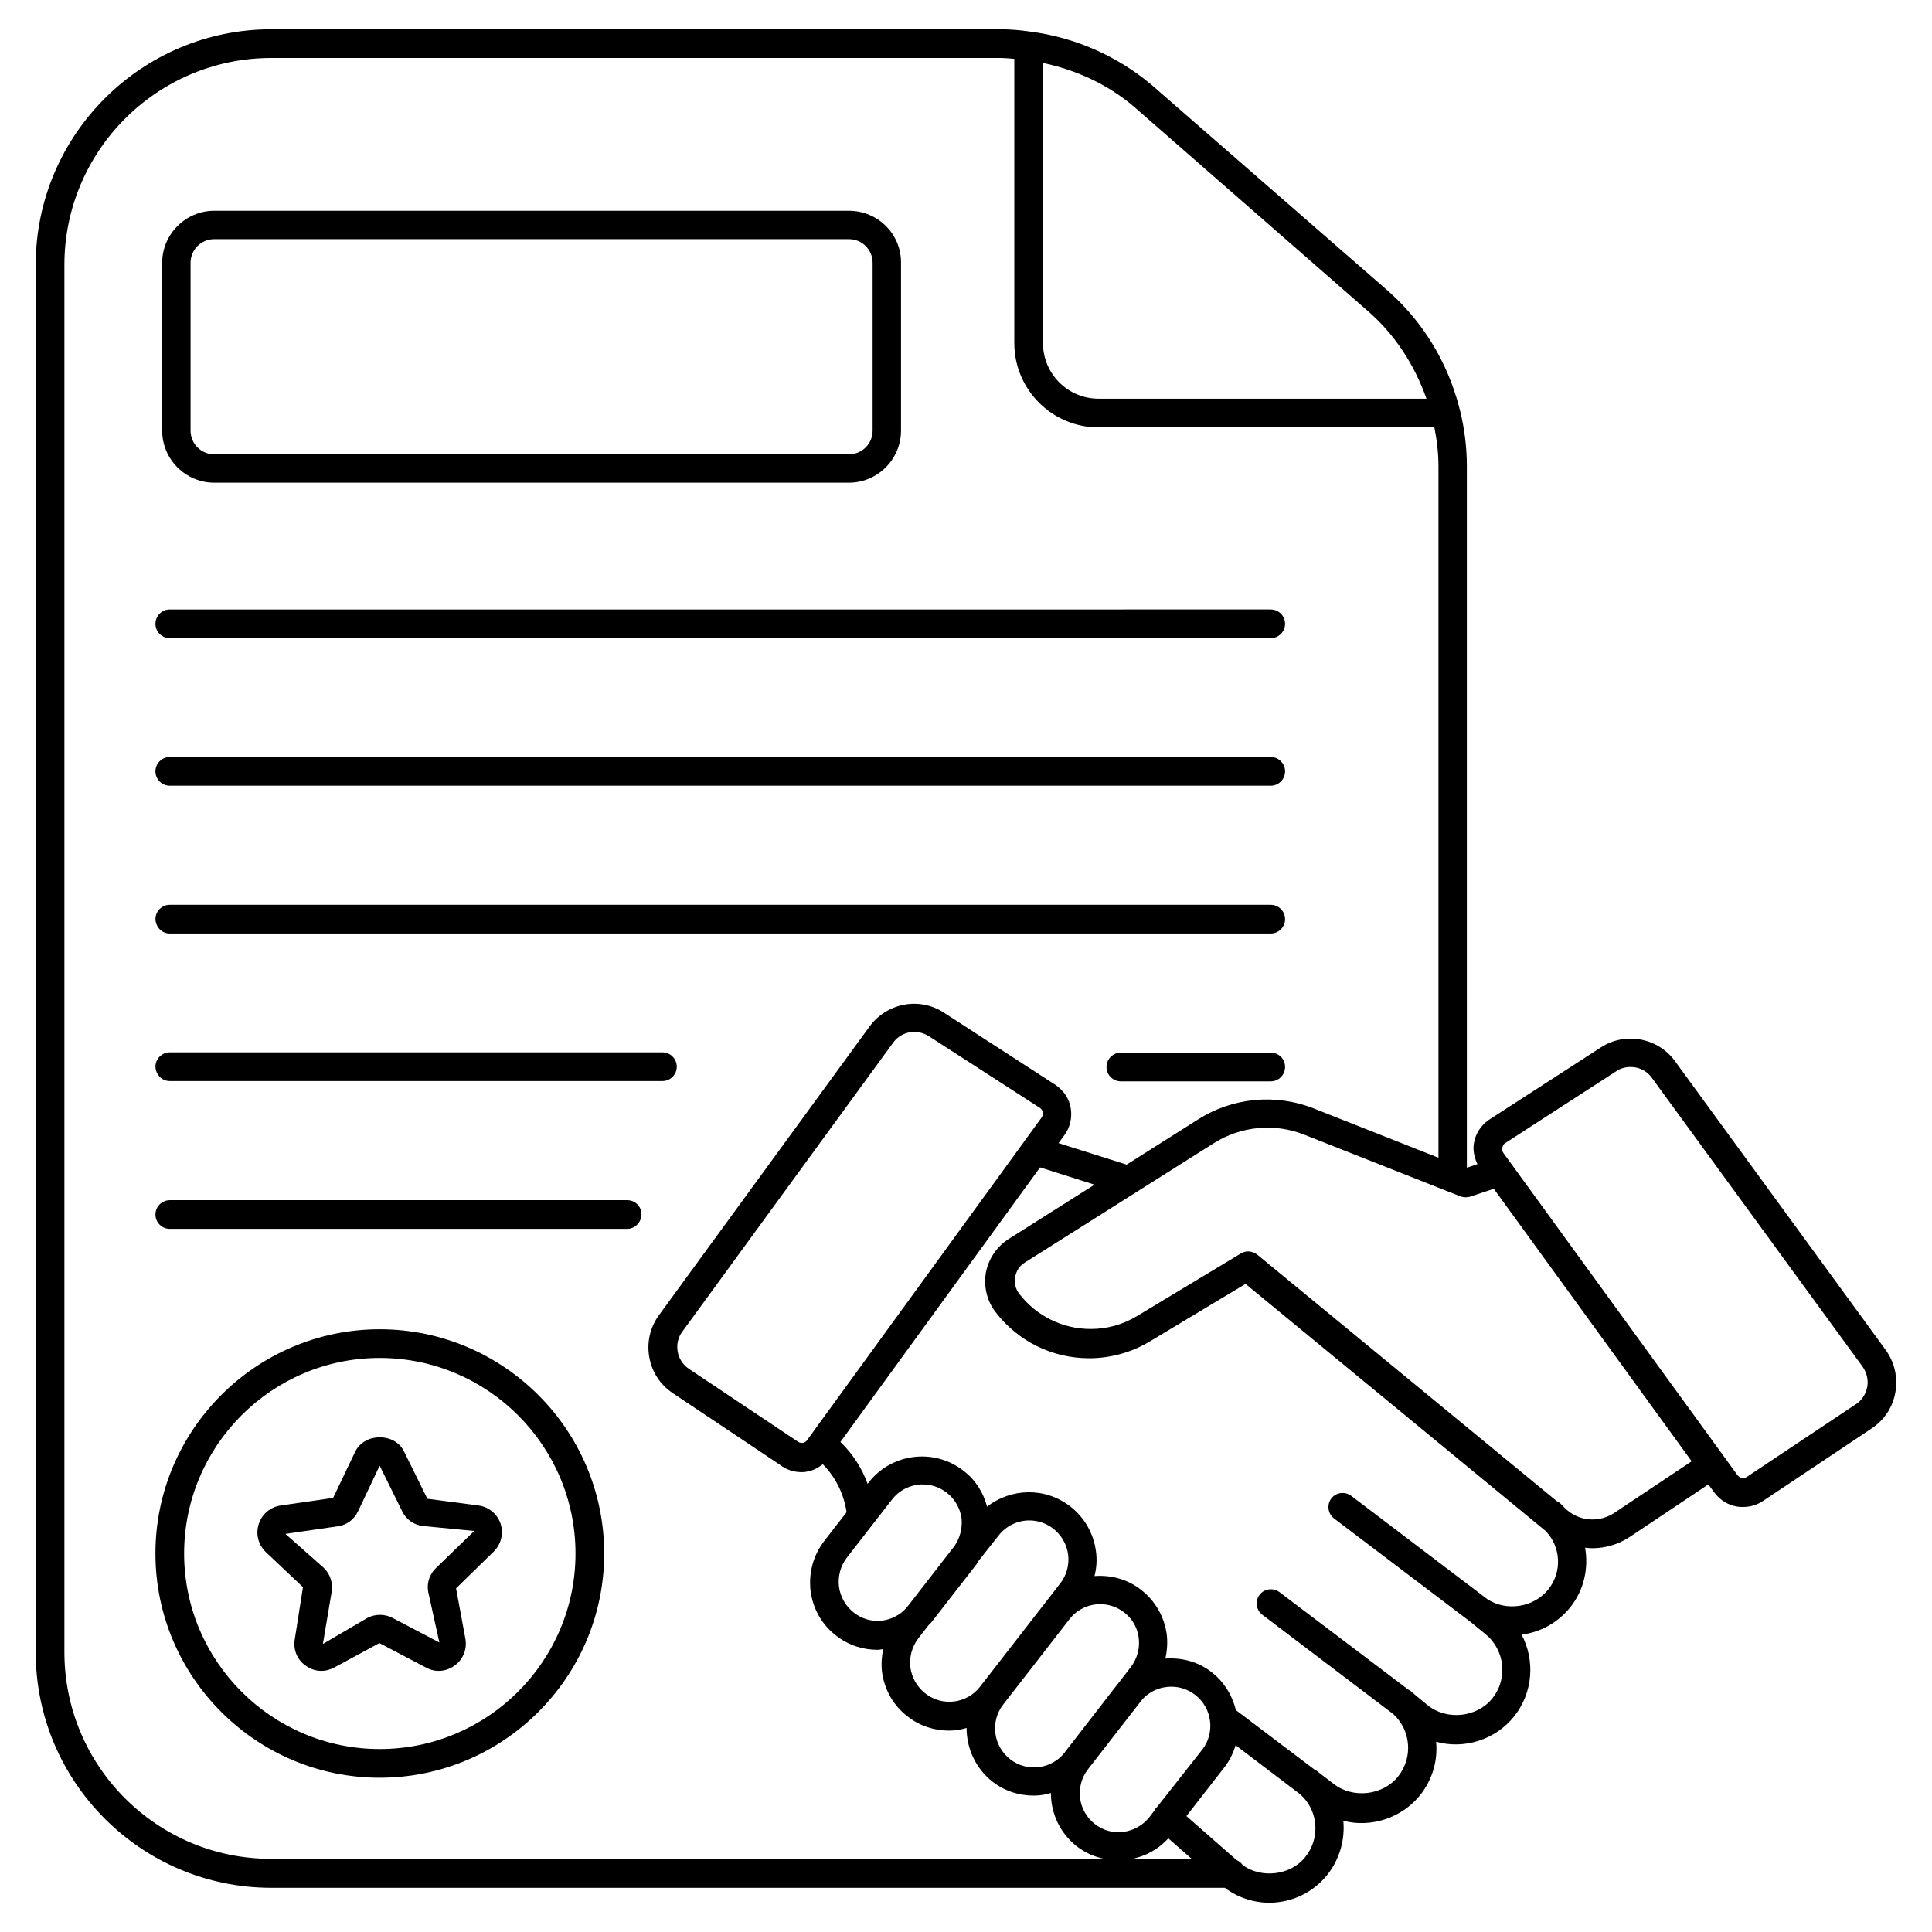
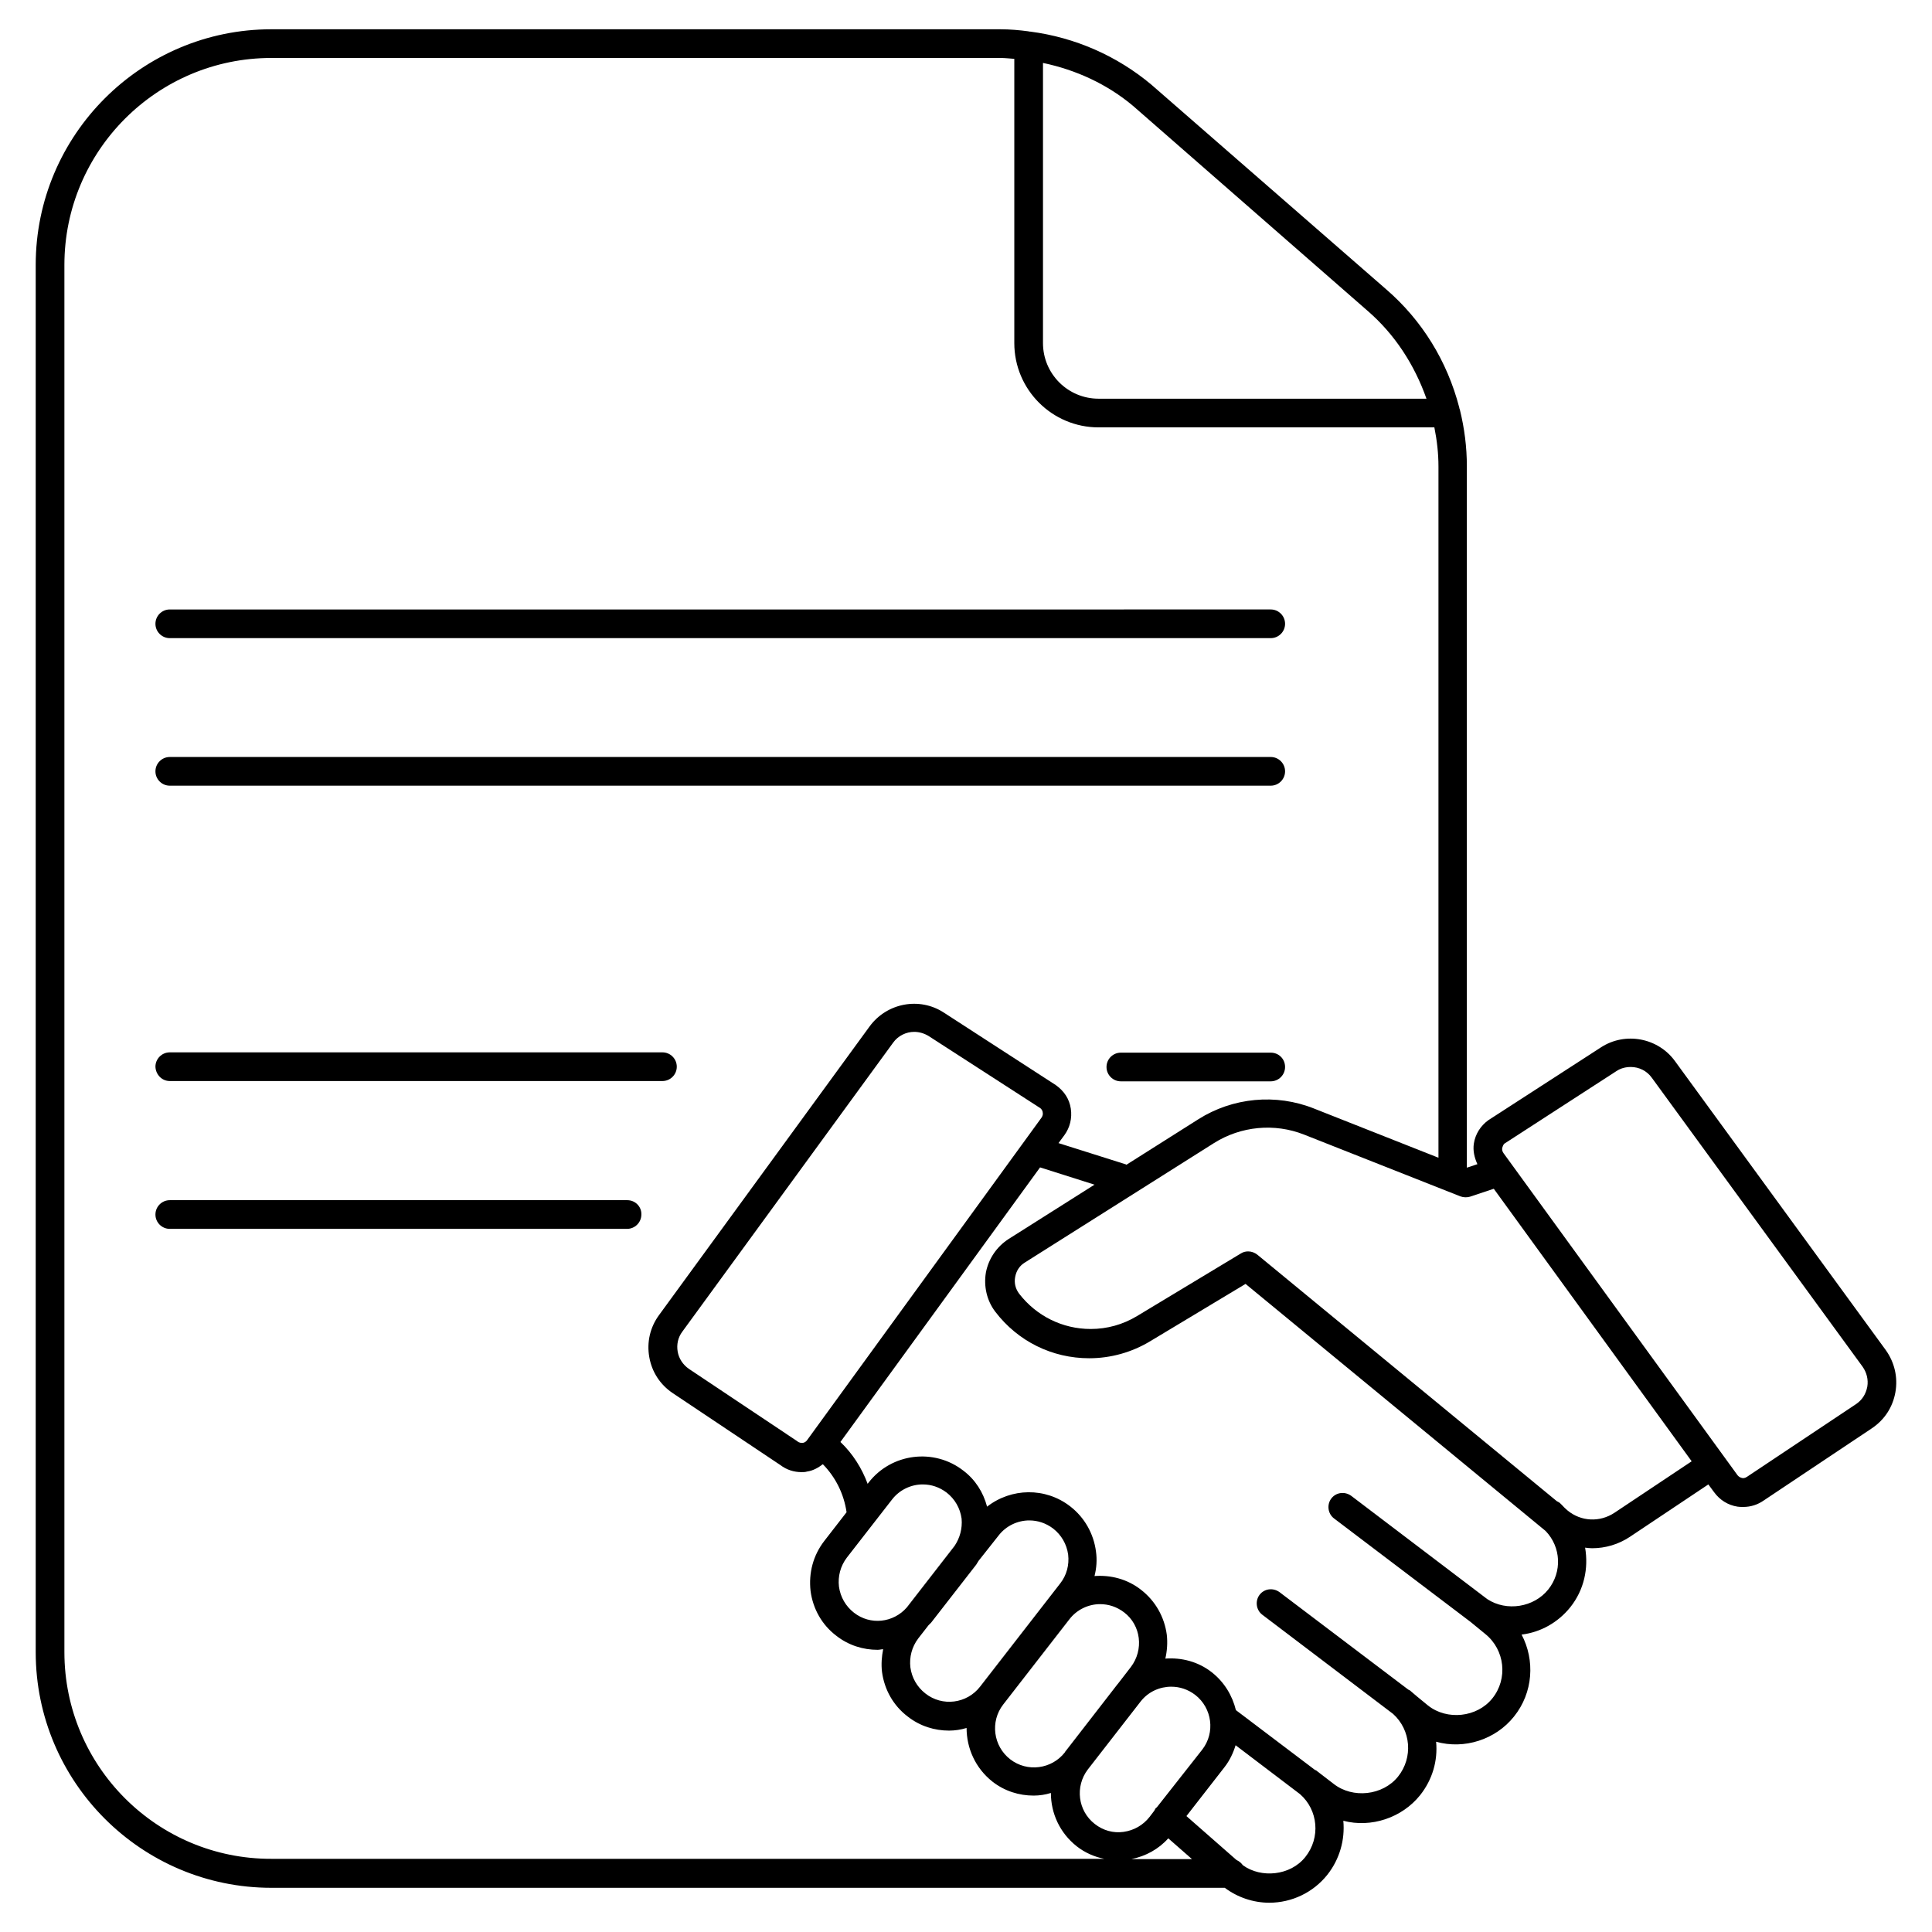
<svg xmlns="http://www.w3.org/2000/svg" id="Layer_1" style="enable-background:new 0 0 66 66;" viewBox="0 0 66 66" xml:space="preserve">
  <g>
    <path d="M64.42,46.12l-7.2-9.87c-0.58-0.8-1.7-1.01-2.53-0.47l-3.85,2.49c-0.26,0.19-0.44,0.47-0.49,0.79 c-0.04,0.25,0.02,0.49,0.12,0.71l-0.36,0.12V15.93c0-0.65-0.08-1.29-0.24-1.94c-0.01-0.02-0.02-0.05-0.02-0.07c0,0,0,0,0,0 c-0.41-1.58-1.27-2.98-2.5-4.04l-8.02-6.99c-1.17-0.98-2.6-1.61-4.13-1.81c-0.02,0-0.05,0-0.07-0.01c0,0,0,0,0,0c0,0,0,0,0,0 C34.83,1.03,34.51,1,34.16,1H9.27C4.83,1,1.22,4.61,1.22,9.05v47.39c0,4.44,3.61,8.05,8.05,8.05h32.57 c0.44,0.33,0.98,0.51,1.52,0.51c0.77,0,1.5-0.35,1.98-0.95c0.43-0.54,0.61-1.21,0.55-1.85c0.95,0.25,2-0.1,2.62-0.87 c0.43-0.54,0.61-1.19,0.55-1.83c0.96,0.27,2.03-0.07,2.66-0.86c0.66-0.82,0.72-1.93,0.26-2.8c0.65-0.08,1.24-0.41,1.66-0.93 c0.48-0.6,0.63-1.34,0.51-2.04c0.08,0.01,0.16,0.02,0.24,0.02c0.45,0,0.9-0.13,1.29-0.39l2.68-1.79l0.2,0.27 c0.19,0.26,0.47,0.44,0.8,0.49c0.06,0.01,0.13,0.01,0.19,0.01c0.26,0,0.5-0.08,0.7-0.22l3.7-2.47c0.43-0.29,0.71-0.72,0.8-1.23 C64.84,47.05,64.72,46.54,64.42,46.12z M46.71,10.61c0.94,0.81,1.61,1.85,2.02,3.01h-11.2c-1.05,0-1.9-0.85-1.9-1.9V2.15 c1.14,0.24,2.2,0.73,3.08,1.47L46.71,10.61z M2.2,56.44V9.05c0-3.9,3.17-7.07,7.07-7.07h24.89c0.18,0,0.33,0.02,0.49,0.03v9.71 c0,1.59,1.29,2.88,2.88,2.88H49c0.09,0.45,0.14,0.89,0.14,1.34v23.61l-4.25-1.68c-1.3-0.52-2.78-0.38-3.96,0.37l-2.45,1.55 c-0.01-0.01-0.03-0.02-0.04-0.02l-2.28-0.72l0.2-0.27c0.19-0.26,0.27-0.58,0.22-0.91s-0.23-0.6-0.51-0.8l-3.83-2.48 c-0.83-0.54-1.94-0.33-2.53,0.47l-7.2,9.87c-0.3,0.41-0.42,0.92-0.33,1.43c0.09,0.51,0.37,0.94,0.8,1.23l3.68,2.46 c0.21,0.16,0.46,0.24,0.72,0.24c0.06,0,0.13,0,0.19-0.02c0.21-0.03,0.38-0.13,0.54-0.25c0.44,0.45,0.72,1.02,0.81,1.64l-0.76,0.98 c-0.38,0.49-0.54,1.09-0.47,1.71c0.08,0.61,0.39,1.16,0.88,1.53c0.42,0.33,0.92,0.48,1.41,0.48c0.07,0,0.13-0.02,0.19-0.02 c-0.05,0.25-0.07,0.51-0.04,0.77c0.08,0.61,0.39,1.16,0.88,1.53c0.42,0.33,0.92,0.48,1.41,0.48c0.2,0,0.4-0.03,0.6-0.09 c0,0.69,0.3,1.37,0.88,1.83c0.42,0.33,0.92,0.48,1.41,0.48c0.2,0,0.4-0.03,0.59-0.09c0,0.69,0.3,1.36,0.88,1.82 c0.28,0.22,0.6,0.36,0.94,0.43H9.27C5.37,63.51,2.2,60.34,2.2,56.44z M27.57,49.2c-0.05,0.07-0.12,0.09-0.15,0.09 c-0.04,0-0.11,0.01-0.19-0.06l-3.7-2.47c-0.2-0.14-0.34-0.35-0.38-0.59c-0.04-0.24,0.01-0.48,0.16-0.68l7.2-9.87 c0.17-0.24,0.45-0.37,0.72-0.37c0.17,0,0.34,0.05,0.49,0.14l3.81,2.46c0.07,0.05,0.09,0.12,0.09,0.15 c0.01,0.04,0.01,0.11-0.04,0.18L27.57,49.2z M34.11,52.46c0.26-0.34,0.66-0.52,1.05-0.52c0.29,0,0.57,0.09,0.82,0.28 c0.28,0.22,0.46,0.53,0.51,0.89c0.04,0.35-0.05,0.7-0.27,0.98l-2.74,3.53c-0.45,0.58-1.29,0.69-1.87,0.23 c-0.28-0.22-0.46-0.53-0.51-0.89c-0.04-0.35,0.05-0.7,0.27-0.99l0.35-0.45c0.03-0.03,0.06-0.06,0.09-0.09l1.54-1.98 c0.03-0.04,0.05-0.09,0.08-0.13L34.11,52.46z M39.91,62.8l0.81,0.71h-2.07C39.14,63.41,39.58,63.17,39.91,62.8z M39.52,61.74 c-0.01,0.01-0.03,0.02-0.04,0.03c-0.02,0.03-0.03,0.06-0.05,0.09l-0.16,0.21c-0.22,0.28-0.53,0.46-0.89,0.51 c-0.35,0.05-0.7-0.05-0.98-0.27c-0.58-0.45-0.68-1.28-0.24-1.86l1.81-2.33c0.26-0.33,0.65-0.5,1.04-0.5c0.29,0,0.57,0.09,0.82,0.28 c0.58,0.45,0.69,1.29,0.24,1.87L39.52,61.74z M38.63,56.95l-0.44,0.57c0,0.01-0.01,0.01-0.01,0.01l-1.79,2.31 c-0.01,0.01-0.01,0.01-0.01,0.02c-0.45,0.58-1.29,0.69-1.87,0.24c-0.58-0.45-0.69-1.29-0.24-1.87l2.26-2.91 c0.26-0.34,0.66-0.52,1.05-0.52c0.29,0,0.57,0.09,0.82,0.28C38.98,55.52,39.08,56.36,38.63,56.95z M32.61,52.81l-1.63,2.1 c-0.46,0.53-1.25,0.62-1.81,0.18c-0.28-0.22-0.46-0.53-0.51-0.89c-0.04-0.35,0.05-0.7,0.27-0.99l1.54-1.98 c0.26-0.34,0.66-0.52,1.05-0.52c0.29,0,0.57,0.09,0.82,0.28c0.28,0.22,0.46,0.53,0.51,0.89C32.88,52.22,32.79,52.54,32.61,52.81z M44.59,63.44c-0.51,0.64-1.51,0.73-2.13,0.28c-0.06-0.08-0.13-0.14-0.22-0.18l-1.71-1.5l1.3-1.67c0.18-0.23,0.3-0.49,0.38-0.75 l2.2,1.67C45.03,61.83,45.12,62.78,44.59,63.44z M52.89,54.3c-0.49,0.61-1.42,0.76-2.08,0.33l-4.65-3.53 c-0.22-0.16-0.52-0.12-0.68,0.09c-0.16,0.21-0.12,0.52,0.09,0.68l4.67,3.54l0.5,0.41c0.67,0.54,0.78,1.53,0.24,2.2 c-0.52,0.65-1.55,0.76-2.2,0.24l-0.39-0.32c0,0-0.01-0.01-0.01-0.01l-0.06-0.05l-0.14-0.12c-0.01-0.01-0.02-0.02-0.03-0.02 c-0.01-0.01-0.03-0.01-0.04-0.02l-4.4-3.33c-0.22-0.16-0.52-0.12-0.68,0.09c-0.16,0.21-0.12,0.52,0.09,0.68l4.47,3.39 c0.61,0.55,0.69,1.49,0.17,2.14c-0.52,0.65-1.55,0.76-2.2,0.25L45,60.51c-0.01-0.01-0.02-0.02-0.04-0.03 c-0.01-0.01-0.02-0.01-0.03-0.01l-2.71-2.05c-0.12-0.49-0.39-0.95-0.82-1.29c-0.47-0.37-1.04-0.51-1.59-0.47 c0.06-0.26,0.08-0.54,0.05-0.81c-0.08-0.61-0.39-1.16-0.88-1.54c-0.47-0.37-1.04-0.51-1.59-0.47c0.07-0.27,0.09-0.56,0.05-0.84 c-0.08-0.61-0.39-1.16-0.88-1.54c-0.85-0.66-2.02-0.63-2.84,0.01c-0.13-0.49-0.4-0.92-0.81-1.23c-1-0.78-2.46-0.6-3.24,0.41 l-0.03,0.04c-0.2-0.54-0.51-1.03-0.93-1.43l6.82-9.38l1.86,0.59l-2.94,1.86c-0.4,0.26-0.68,0.67-0.77,1.14 c-0.08,0.47,0.03,0.96,0.32,1.34c0.77,1.01,1.94,1.59,3.21,1.59c0.73,0,1.45-0.2,2.08-0.58l3.26-1.96l10.25,8.44 C53.33,52.85,53.37,53.7,52.89,54.3z M55.15,51.68c-0.5,0.33-1.14,0.3-1.6-0.08l-0.1-0.09c-0.06-0.06-0.11-0.12-0.18-0.18 c-0.03-0.02-0.06-0.03-0.09-0.05l-10.23-8.42c-0.09-0.07-0.2-0.11-0.31-0.11c-0.09,0-0.17,0.02-0.25,0.07l-3.55,2.14 c-0.48,0.29-1.02,0.44-1.58,0.44c-0.96,0-1.85-0.44-2.44-1.2c-0.13-0.17-0.18-0.37-0.14-0.58c0.04-0.21,0.15-0.38,0.33-0.49 l6.46-4.08c0.92-0.58,2.07-0.69,3.08-0.29l5.34,2.11c0.11,0.04,0.23,0.04,0.33,0.01l0.81-0.27l6.76,9.31L55.15,51.68z M63.4,47.97 l-3.72,2.48c-0.07,0.05-0.14,0.05-0.17,0.04c-0.04-0.01-0.1-0.03-0.15-0.09l-8-11.01c-0.05-0.07-0.05-0.14-0.04-0.18 c0.01-0.04,0.03-0.1,0.07-0.14l3.83-2.48c0.15-0.1,0.32-0.14,0.49-0.14c0.28,0,0.55,0.13,0.72,0.37l7.2,9.87 c0.14,0.2,0.2,0.44,0.16,0.68C63.74,47.63,63.61,47.83,63.4,47.97z" />
-     <path d="M7.32,16.49H29c0.98,0,1.78-0.8,1.78-1.78V8.98C30.79,8,29.99,7.2,29,7.2H7.32C6.34,7.2,5.54,8,5.54,8.98v5.73 C5.54,15.69,6.34,16.49,7.32,16.49z M6.51,8.98c0-0.45,0.36-0.81,0.81-0.81H29c0.45,0,0.81,0.36,0.81,0.81v5.73 c0,0.45-0.36,0.81-0.81,0.81H7.32c-0.45,0-0.81-0.36-0.81-0.81V8.98z" />
    <path d="M5.8,21.8h37.61c0.27,0,0.49-0.22,0.49-0.49s-0.22-0.49-0.49-0.49H5.8c-0.27,0-0.49,0.22-0.49,0.49S5.53,21.8,5.8,21.8z" />
    <path d="M5.8,26.84h37.61c0.27,0,0.49-0.22,0.49-0.49s-0.22-0.49-0.49-0.49H5.8c-0.27,0-0.49,0.22-0.49,0.49S5.53,26.84,5.8,26.84z " />
-     <path d="M5.8,31.89h37.61c0.27,0,0.49-0.22,0.49-0.49c0-0.27-0.22-0.49-0.49-0.49H5.8c-0.27,0-0.49,0.22-0.49,0.49 C5.32,31.67,5.53,31.89,5.8,31.89z" />
    <path d="M43.41,35.96h-5.12c-0.27,0-0.49,0.22-0.49,0.49c0,0.27,0.22,0.49,0.49,0.49h5.12c0.27,0,0.49-0.22,0.49-0.49 C43.9,36.17,43.68,35.96,43.41,35.96z" />
    <path d="M5.8,36.93h16.83c0.27,0,0.49-0.22,0.49-0.49c0-0.27-0.22-0.49-0.49-0.49H5.8c-0.27,0-0.49,0.22-0.49,0.49 C5.32,36.71,5.53,36.93,5.8,36.93z" />
    <path d="M21.43,41H5.8c-0.27,0-0.49,0.22-0.49,0.49c0,0.27,0.22,0.49,0.49,0.49h15.62c0.27,0,0.49-0.22,0.49-0.49 C21.92,41.22,21.7,41,21.43,41z" />
-     <path d="M12.97,45.41c-4.22,0-7.66,3.44-7.66,7.66s3.44,7.66,7.66,7.66c4.23,0,7.67-3.44,7.67-7.66S17.2,45.41,12.97,45.41z M12.97,59.75c-3.68,0-6.68-3-6.68-6.68s3-6.68,6.68-6.68c3.69,0,6.69,3,6.69,6.68S16.66,59.75,12.97,59.75z" />
-     <path d="M16.35,51.43l-1.75-0.23l-0.8-1.62c-0.31-0.64-1.34-0.64-1.66,0l-0.76,1.59l-1.79,0.26c-0.35,0.05-0.64,0.29-0.75,0.63 c-0.11,0.34-0.02,0.7,0.23,0.95l1.28,1.21L10.07,56c-0.06,0.35,0.08,0.7,0.37,0.9c0.16,0.12,0.35,0.18,0.54,0.18 c0.15,0,0.29-0.04,0.43-0.11l1.55-0.84l1.6,0.84c0.31,0.17,0.68,0.14,0.97-0.07c0.29-0.21,0.43-0.56,0.37-0.91l-0.32-1.73L16.87,53 c0.25-0.25,0.34-0.61,0.23-0.95C16.99,51.72,16.7,51.48,16.35,51.43z M14.89,53.57c-0.22,0.21-0.32,0.52-0.26,0.82l0.38,1.72 l-1.6-0.84c-0.27-0.14-0.59-0.14-0.86,0l-1.52,0.89l0.3-1.78c0.05-0.3-0.05-0.61-0.27-0.82L9.75,52.4l1.79-0.26 c0.3-0.04,0.56-0.23,0.69-0.51l0.74-1.56l0.77,1.56c0.13,0.27,0.39,0.46,0.7,0.5l1.76,0.17L14.89,53.57z" />
  </g>
</svg>